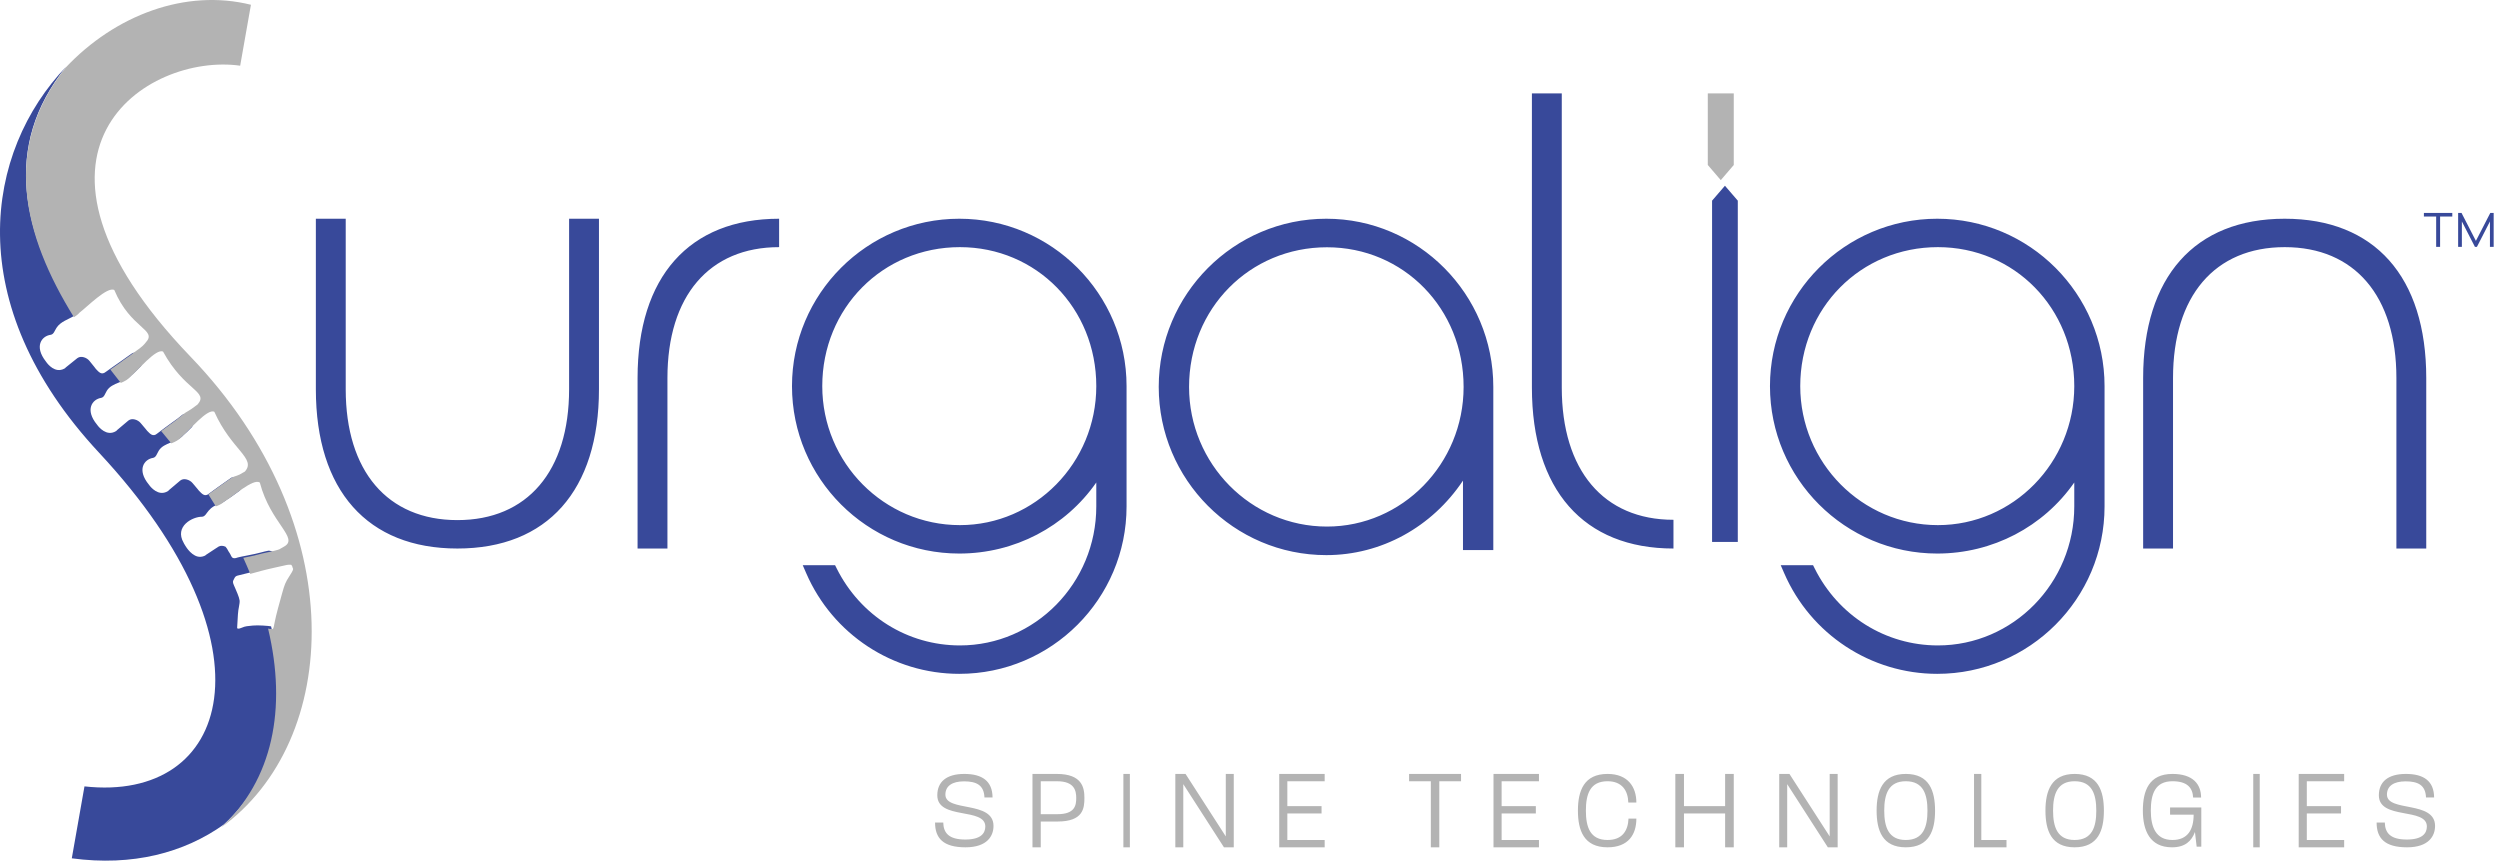
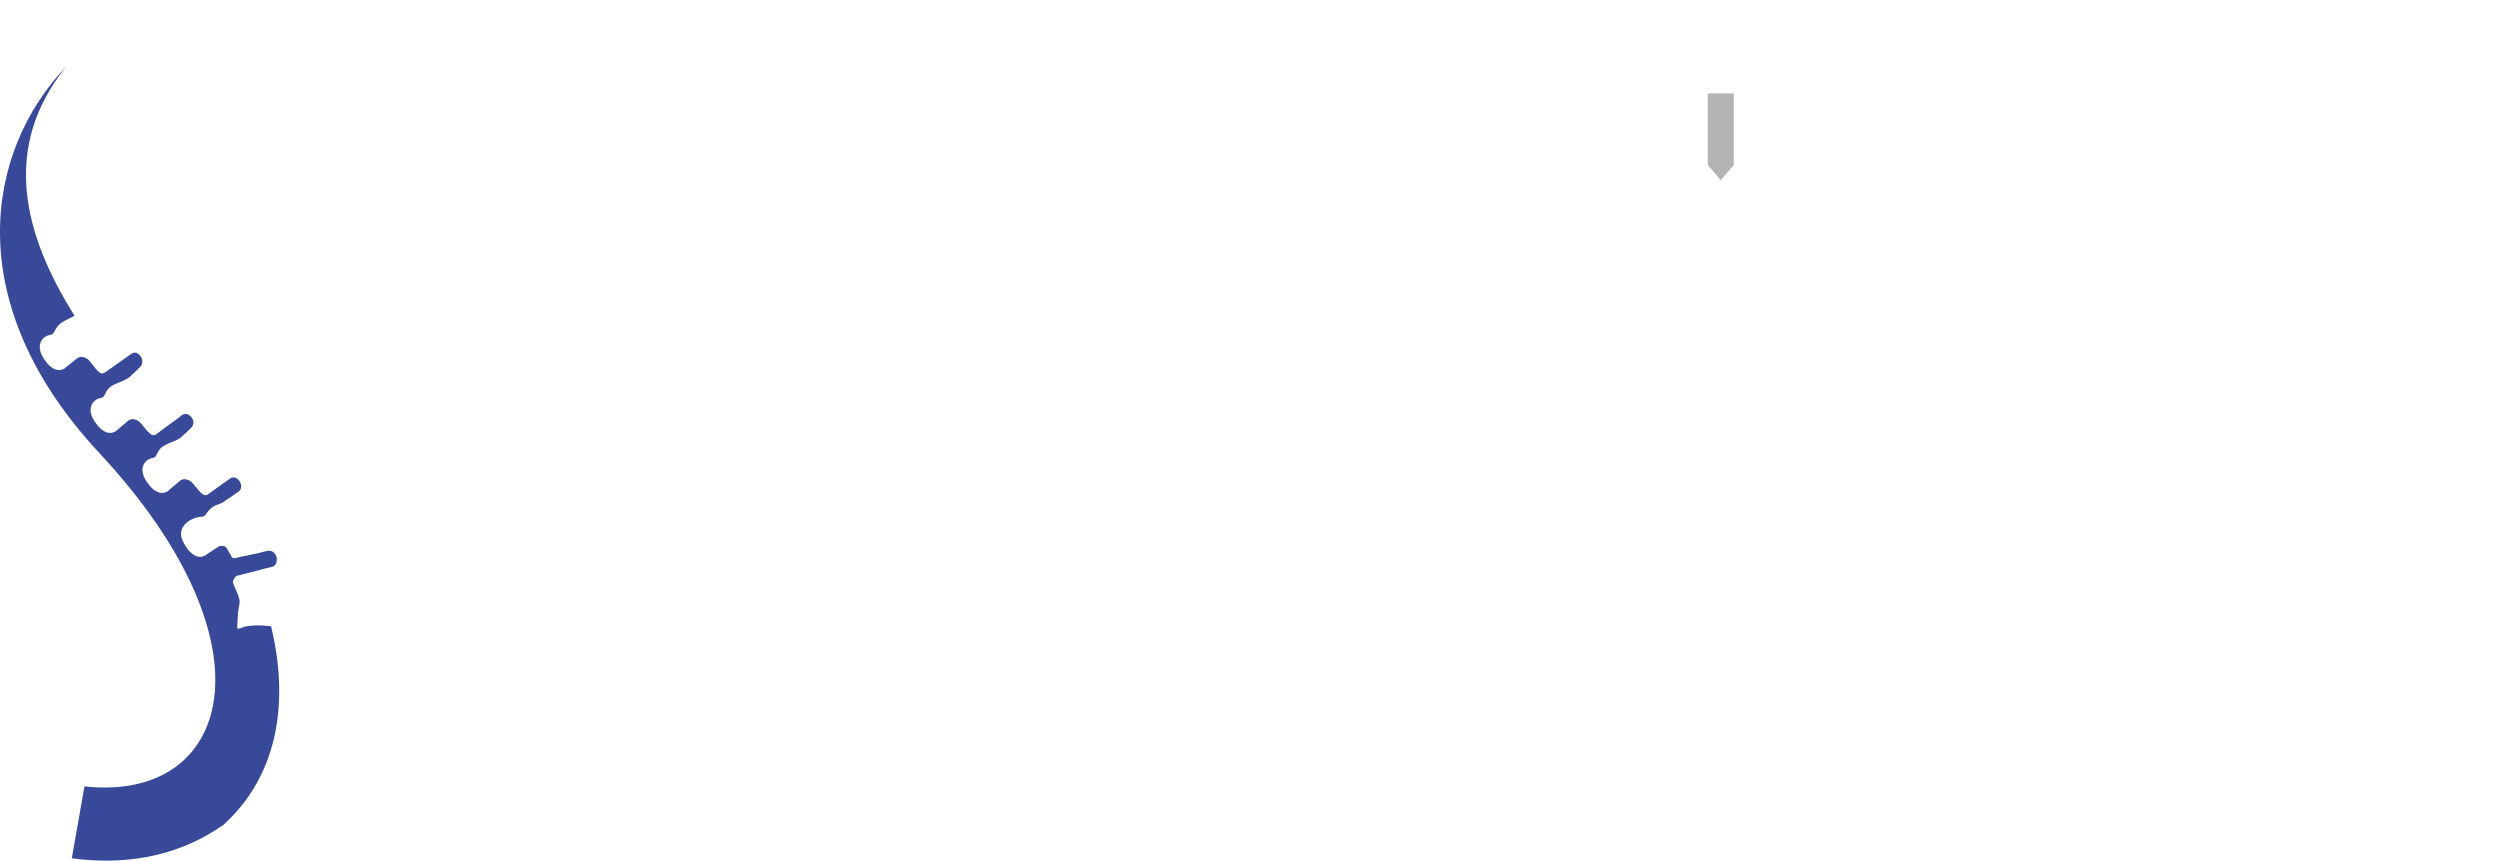
<svg xmlns="http://www.w3.org/2000/svg" width="244px" height="84px" viewBox="0 0 244 84" version="1.1">
  <title>0C1F72BC-385A-42EC-BE1C-F5CC401D4E55</title>
  <g id="Symbols" stroke="none" stroke-width="1" fill="none" fill-rule="evenodd">
    <g id="Site-Navigation" transform="translate(-83, -121)">
      <g id="logo" transform="translate(83, 121)">
        <path d="M26.437,61.128 C26.257,61.089 25.184,60.998 24.682,61.054 C24.179,61.11 23.961,61.101 23.605,61.262 C23.24,61.428 23.136,61.347 23.145,61.263 C23.165,61.037 23.192,60.556 23.22,59.98 C23.247,59.404 23.426,58.908 23.384,58.593 C23.343,58.279 23.066,57.663 22.94,57.37 C22.814,57.076 22.663,56.826 22.783,56.624 C22.902,56.422 22.9,56.234 23.256,56.161 C23.612,56.089 25.414,55.622 25.812,55.502 C25.949,55.461 26.288,55.381 26.673,55.293 C26.95,55.126 27.088,54.727 26.988,54.36 C26.88,53.965 26.568,53.743 26.195,53.747 C25.941,53.801 25.691,53.855 25.468,53.92 C24.878,54.092 23.366,54.349 23.227,54.403 C22.562,54.658 22.626,54.277 22.385,53.936 L22.313,53.829 L22.157,53.551 C22.118,53.484 22.068,53.419 22.011,53.36 C21.784,53.256 21.53,53.232 21.332,53.349 C21.323,53.356 21.312,53.359 21.303,53.365 L20.118,54.144 C20.079,54.169 20.044,54.199 20.011,54.231 C19.868,54.298 19.733,54.333 19.604,54.344 C18.777,54.416 18.145,53.359 18.1,53.283 C17.989,53.118 17.931,52.99 17.931,52.99 C16.982,51.355 18.819,50.419 19.715,50.434 C20.014,50.42 20.137,50.101 20.366,49.838 C21.005,49.103 21.397,49.395 22.15,48.748 C22.428,48.6 22.891,48.248 23.395,47.886 C23.595,47.644 23.597,47.284 23.365,46.944 C23.172,46.659 22.879,46.551 22.59,46.616 C22.011,47.016 20.509,48.083 20.415,48.164 C19.993,48.534 19.722,48.203 19.428,47.908 L19.262,47.703 L18.793,47.148 C18.522,46.819 17.947,46.631 17.614,46.888 C17.605,46.895 17.595,46.9 17.586,46.907 L16.502,47.824 C16.466,47.854 16.435,47.888 16.405,47.923 C16.272,48.008 16.142,48.059 16.015,48.086 C15.171,48.262 14.533,47.302 14.533,47.302 C13.331,45.848 14.062,44.822 14.949,44.686 C15.241,44.622 15.311,44.287 15.494,43.989 C16.005,43.157 17.283,43.211 17.921,42.447 C18.113,42.3 18.399,42.012 18.727,41.683 C18.93,41.391 18.94,41.033 18.693,40.732 C18.426,40.408 18.118,40.313 17.796,40.485 C17.476,40.748 17.181,40.98 16.833,41.211 C16.724,41.284 15.465,42.21 15.352,42.308 C14.929,42.677 14.658,42.346 14.365,42.052 L14.198,41.846 L13.729,41.291 C13.459,40.962 12.883,40.775 12.551,41.032 C12.542,41.038 12.532,41.043 12.523,41.051 L11.438,41.967 C11.402,41.997 11.372,42.031 11.342,42.066 C11.209,42.151 11.078,42.202 10.952,42.229 C10.108,42.406 9.469,41.446 9.469,41.446 C8.267,39.991 8.999,38.966 9.885,38.829 C10.178,38.766 10.247,38.43 10.43,38.132 C10.942,37.3 12.22,37.355 12.858,36.591 C13.063,36.433 13.377,36.113 13.734,35.756 C13.957,35.447 13.946,35.04 13.685,34.723 C13.441,34.426 13.183,34.35 12.9,34.479 C12.547,34.736 12.176,34.972 11.844,35.229 C11.73,35.309 10.453,36.193 10.337,36.288 C9.906,36.646 9.643,36.31 9.356,36.008 L9.196,35.799 L8.739,35.232 C8.478,34.897 7.907,34.694 7.568,34.943 C7.559,34.95 7.549,34.954 7.54,34.961 L6.433,35.851 C6.397,35.88 6.365,35.913 6.335,35.948 C6.199,36.028 6.068,36.077 5.941,36.1 C5.093,36.256 4.477,35.28 4.477,35.28 C3.31,33.797 4.067,32.79 4.956,32.675 C5.25,32.62 5.328,32.285 5.518,31.992 C5.915,31.379 6.651,31.185 7.272,30.813 C2.239,22.802 0.135,14.349 6.451,6.512 C-1.425,14.756 -3.943,29.576 9.67,44.186 C27.314,63.119 22.441,78.331 8.245,76.751 L7.007,83.772 C12.936,84.566 17.957,83.24 21.835,80.478 C26.902,75.882 28.342,68.917 26.458,61.133 C26.451,61.131 26.444,61.13 26.437,61.128" id="Fill-1" fill="#38499A" />
-         <path d="M18.596,34.812 C-0.674,14.757 14.36,5.131 23.441,6.413 L24.491,0.465 C18.121,-1.124 11.239,1.467 6.403,6.603 C0.162,14.459 2.242,22.932 7.215,30.961 C7.421,30.835 7.614,30.689 7.777,30.501 C8.458,29.995 10.487,27.924 11.157,28.308 C12.732,32.084 15.397,32.168 14.227,33.423 C13.845,33.922 13.433,34.12 13.002,34.464 C12.589,34.793 12.131,35.074 11.731,35.388 C11.663,35.437 11.171,35.783 10.769,36.068 C11.104,36.506 11.446,36.941 11.791,37.374 C12.146,37.224 12.487,37.051 12.733,36.753 C13.401,36.231 15.239,33.954 15.918,34.321 C18.002,38.149 20.415,38.199 19.276,39.483 C18.339,40.209 18.25,40.123 17.827,40.477 C17.422,40.817 17.081,41.102 16.66,41.385 C16.596,41.428 16.123,41.779 15.731,42.074 C16.069,42.473 16.399,42.874 16.722,43.275 C17.102,43.117 17.473,42.941 17.736,42.623 C18.404,42.101 20.242,39.824 20.921,40.192 C22.585,43.927 25.04,44.739 23.9,46.024 C22.96,46.6 23.164,46.325 22.567,46.653 C22.469,46.707 20.826,47.886 20.334,48.251 C20.586,48.642 20.828,49.033 21.066,49.424 C21.313,49.333 21.576,49.233 21.914,48.939 C22.658,48.537 24.749,46.626 25.36,47.104 C26.402,51.071 29.217,52.518 27.73,53.344 C27.132,53.677 27.408,53.583 26.794,53.75 C26.288,53.888 25.676,53.98 25.192,54.123 C24.864,54.22 24.246,54.344 23.745,54.444 C23.985,54.968 24.211,55.491 24.425,56.012 C24.904,55.885 25.357,55.762 25.532,55.709 C25.925,55.59 28.004,55.136 28.004,55.136 C28.004,55.136 28.401,55.081 28.447,55.148 C28.584,55.349 28.523,55.357 28.581,55.451 C28.639,55.544 28.642,55.622 28.246,56.232 C27.848,56.84 27.772,57.068 27.545,57.869 C27.318,58.669 26.922,60.12 26.832,60.614 C26.741,61.107 26.693,61.383 26.6,61.397 C26.51,61.412 26.316,61.384 26.164,61.351 C28.026,69.154 26.608,76.137 21.603,80.744 C33.233,72.342 34.461,51.322 18.596,34.812" id="Fill-3" fill="#B3B3B3" />
-         <path d="M93.625,21.348 C102.628,21.348 109.952,28.677 109.952,37.687 L109.952,49.429 C109.952,58.438 102.628,65.767 93.625,65.767 C87.143,65.767 81.28,61.914 78.689,55.951 L78.348,55.166 L81.505,55.166 L81.66,55.477 C83.977,60.114 88.585,62.994 93.686,62.994 C101.026,62.994 106.998,56.909 106.998,49.429 L106.998,47.09 C103.988,51.412 99.029,54.026 93.625,54.026 C84.622,54.026 77.298,46.696 77.298,37.687 C77.298,28.677 84.622,21.348 93.625,21.348 Z M189.076,21.348 C198.079,21.348 205.404,28.677 205.404,37.687 L205.404,49.429 C205.404,58.438 198.079,65.767 189.076,65.767 C182.594,65.767 176.731,61.914 174.14,55.951 L173.799,55.166 L176.956,55.166 L177.111,55.477 C179.428,60.114 184.036,62.994 189.138,62.994 C196.477,62.994 202.449,56.909 202.449,49.429 L202.449,47.09 C199.439,51.412 194.48,54.026 189.076,54.026 C180.074,54.026 172.749,46.696 172.749,37.687 C172.749,28.677 180.074,21.348 189.076,21.348 Z M129.45,21.348 C138.436,21.348 145.747,28.712 145.747,37.764 L145.747,53.688 L142.787,53.688 L142.787,46.908 C139.763,51.439 134.817,54.18 129.45,54.18 C120.43,54.18 113.092,46.815 113.092,37.764 C113.092,28.712 120.43,21.348 129.45,21.348 Z M33.742,21.348 L33.742,37.992 C33.742,45.988 37.817,50.762 44.643,50.762 C51.469,50.762 55.544,45.988 55.544,37.992 L55.544,21.348 L58.459,21.348 L58.459,37.992 C58.459,47.87 53.423,53.536 44.643,53.536 C35.864,53.536 30.828,47.87 30.828,37.992 L30.828,21.348 L33.742,21.348 Z M76.042,21.348 L76.042,24.121 C69.216,24.121 65.142,28.895 65.142,36.891 L65.142,53.536 L62.227,53.536 L62.227,36.891 C62.227,27.013 67.262,21.348 76.042,21.348 Z M222.987,21.348 C231.766,21.348 236.802,27.013 236.802,36.891 L236.802,53.536 L233.888,53.536 L233.888,36.891 C233.888,28.895 229.812,24.121 222.987,24.121 C216.161,24.121 212.087,28.895 212.087,36.891 L212.087,53.536 L209.171,53.536 L209.171,36.891 C209.171,27.013 214.207,21.348 222.987,21.348 Z M152.429,9.116 L152.429,37.818 C152.429,45.904 156.504,50.731 163.33,50.731 L163.33,53.536 C154.55,53.536 149.514,47.807 149.514,37.818 L149.514,9.116 L152.429,9.116 Z M168.354,18.129 L169.609,19.585 L169.609,52.892 L167.098,52.892 L167.098,19.585 L168.354,18.129 Z M129.511,24.134 C121.964,24.134 116.053,30.121 116.053,37.764 C116.053,45.279 122.09,51.393 129.511,51.393 C136.865,51.393 142.848,45.279 142.848,37.764 C142.848,30.121 136.99,24.134 129.511,24.134 Z M93.686,24.121 C86.154,24.121 80.253,30.08 80.253,37.687 C80.253,45.167 86.279,51.252 93.686,51.252 C101.026,51.252 106.998,45.167 106.998,37.687 C106.998,30.08 101.151,24.121 93.686,24.121 Z M189.138,24.121 C181.605,24.121 175.704,30.08 175.704,37.687 C175.704,45.167 181.731,51.252 189.138,51.252 C196.477,51.252 202.449,45.167 202.449,37.687 C202.449,30.08 196.602,24.121 189.138,24.121 Z" id="Combined-Shape" fill="#38499A" />
-         <path d="M239.344,20.785 L239.344,21.135 L238.153,21.135 L238.153,24.092 L237.769,24.092 L237.769,21.135 L236.572,21.135 L236.572,20.785 L239.344,20.785 Z M240.246,20.785 L241.648,23.51 L243.051,20.785 L243.382,20.785 L243.382,24.092 L243.018,24.092 L243.018,21.614 L241.749,24.092 L241.552,24.092 L240.279,21.614 L240.279,24.092 L239.914,24.092 L239.914,20.785 L240.246,20.785 Z" id="Combined-Shape" fill="#38499A" />
        <polygon id="Fill-15" fill="#B3B3B3" points="166.681 9.116 169.216 9.116 169.216 16.103 167.948 17.581 166.681 16.103" />
-         <path d="M129.288,75.535 L129.288,76.251 L125.644,76.251 L125.644,78.68 L128.984,78.68 L128.984,79.396 L125.644,79.396 L125.644,81.981 L129.288,81.981 L129.288,82.698 L124.852,82.698 L124.852,75.535 L129.288,75.535 Z M234.816,75.535 C236.551,75.535 237.558,76.227 237.569,77.831 L236.779,77.831 C236.727,76.623 236,76.26 234.784,76.26 C233.631,76.26 232.966,76.71 232.966,77.556 C232.966,79.281 237.662,78.116 237.662,80.611 C237.662,81.577 237.06,82.698 234.93,82.698 C232.737,82.698 231.958,81.796 231.958,80.281 L232.758,80.281 C232.779,81.302 233.309,81.939 234.909,81.939 C236.447,81.939 236.852,81.313 236.862,80.687 C236.893,78.765 232.176,80.061 232.176,77.622 C232.176,76.314 233.06,75.535 234.816,75.535 Z M164.356,75.535 L164.356,78.68 L168.372,78.68 L168.372,75.535 L169.216,75.535 L169.216,82.698 L168.372,82.698 L168.372,79.396 L164.356,79.396 L164.356,82.698 L163.512,82.698 L163.512,75.535 L164.356,75.535 Z M220.551,75.535 L220.551,82.698 L219.917,82.698 L219.917,75.535 L220.551,75.535 Z M150.203,75.535 L150.203,76.251 L146.558,76.251 L146.558,78.68 L149.898,78.68 L149.898,79.396 L146.558,79.396 L146.558,81.981 L150.203,81.981 L150.203,82.698 L145.766,82.698 L145.766,75.535 L150.203,75.535 Z M94.119,75.535 C95.855,75.535 96.862,76.227 96.873,77.831 L96.083,77.831 C96.031,76.623 95.304,76.26 94.089,76.26 C92.935,76.26 92.27,76.71 92.27,77.556 C92.27,79.281 96.966,78.116 96.966,80.611 C96.966,81.577 96.364,82.698 94.234,82.698 C92.041,82.698 91.262,81.796 91.262,80.281 L92.062,80.281 C92.083,81.302 92.613,81.939 94.213,81.939 C95.751,81.939 96.155,81.313 96.166,80.687 C96.197,78.765 91.48,80.061 91.48,77.622 C91.48,76.314 92.363,75.535 94.119,75.535 Z M142.597,75.535 L142.597,76.251 L140.476,76.251 L140.476,82.698 L139.649,82.698 L139.649,76.251 L137.527,76.251 L137.527,75.535 L142.597,75.535 Z M228.79,75.535 L228.79,76.251 L225.145,76.251 L225.145,78.68 L228.485,78.68 L228.485,79.396 L225.145,79.396 L225.145,81.981 L228.79,81.981 L228.79,82.698 L224.353,82.698 L224.353,75.535 L228.79,75.535 Z M174.649,75.535 L178.578,81.634 L178.578,75.535 L179.356,75.535 L179.356,82.698 L178.398,82.698 L174.43,76.531 L174.43,82.698 L173.652,82.698 L173.652,75.535 L174.649,75.535 Z M115.709,75.535 L119.637,81.634 L119.637,75.535 L120.416,75.535 L120.416,82.698 L119.458,82.698 L115.489,76.531 L115.489,82.698 L114.712,82.698 L114.712,75.535 L115.709,75.535 Z M156.897,75.535 C158.913,75.535 159.709,76.842 159.709,78.325 L158.922,78.325 C158.893,77.183 158.323,76.249 156.897,76.249 C155.185,76.249 154.782,77.523 154.782,79.116 C154.782,80.709 155.185,81.983 156.897,81.983 C158.332,81.983 158.893,81.083 158.942,79.896 L159.709,79.896 C159.709,81.456 158.922,82.698 156.897,82.698 C154.585,82.698 154.005,81.05 154.005,79.116 C154.005,77.183 154.595,75.535 156.897,75.535 Z M186.006,75.535 C188.298,75.535 188.862,77.182 188.862,79.127 C188.862,81.05 188.298,82.698 186.006,82.698 C183.722,82.698 183.158,81.05 183.158,79.116 C183.158,77.182 183.741,75.535 186.006,75.535 Z M193.377,75.535 L193.377,81.981 L195.834,81.981 L195.834,82.698 L192.665,82.698 L192.665,75.535 L193.377,75.535 Z M202.484,75.535 C204.776,75.535 205.34,77.182 205.34,79.127 C205.34,81.05 204.776,82.698 202.484,82.698 C200.2,82.698 199.636,81.05 199.636,79.116 C199.636,77.182 200.219,75.535 202.484,75.535 Z M110.275,75.535 L110.275,82.698 L109.642,82.698 L109.642,75.535 L110.275,75.535 Z M212.034,75.535 C214.04,75.535 214.827,76.545 214.827,77.842 L214.05,77.842 C214.001,76.897 213.489,76.249 212.034,76.249 C210.323,76.249 209.92,77.523 209.92,79.116 C209.92,80.709 210.401,81.983 212.034,81.983 C213.519,81.983 214.099,80.973 214.099,79.512 L211.798,79.512 L211.798,78.809 L214.847,78.809 L214.847,82.632 L214.394,82.632 L214.227,81.203 C213.893,82.093 213.263,82.698 211.984,82.698 C209.821,82.698 209.143,81.05 209.143,79.116 C209.143,77.183 209.732,75.535 212.034,75.535 Z M103.133,75.535 C105.632,75.535 105.839,76.889 105.839,77.885 C105.839,78.881 105.725,80.18 103.226,80.18 L101.577,80.18 L101.577,82.698 L100.769,82.698 L100.769,75.535 L103.133,75.535 Z M186.006,76.249 C184.314,76.249 183.901,77.523 183.901,79.116 C183.901,80.709 184.314,81.983 186.006,81.983 C187.716,81.983 188.12,80.709 188.12,79.127 C188.12,77.523 187.716,76.249 186.006,76.249 Z M202.484,76.249 C200.792,76.249 200.379,77.523 200.379,79.116 C200.379,80.709 200.792,81.983 202.484,81.983 C204.194,81.983 204.598,80.709 204.598,79.127 C204.598,77.523 204.194,76.249 202.484,76.249 Z M103.174,76.251 L101.577,76.251 L101.577,79.464 L103.205,79.464 C104.906,79.464 105.04,78.613 105.04,77.885 C105.04,77.169 104.864,76.251 103.174,76.251 Z" id="Combined-Shape" fill="#B3B3B3" />
      </g>
    </g>
  </g>
</svg>